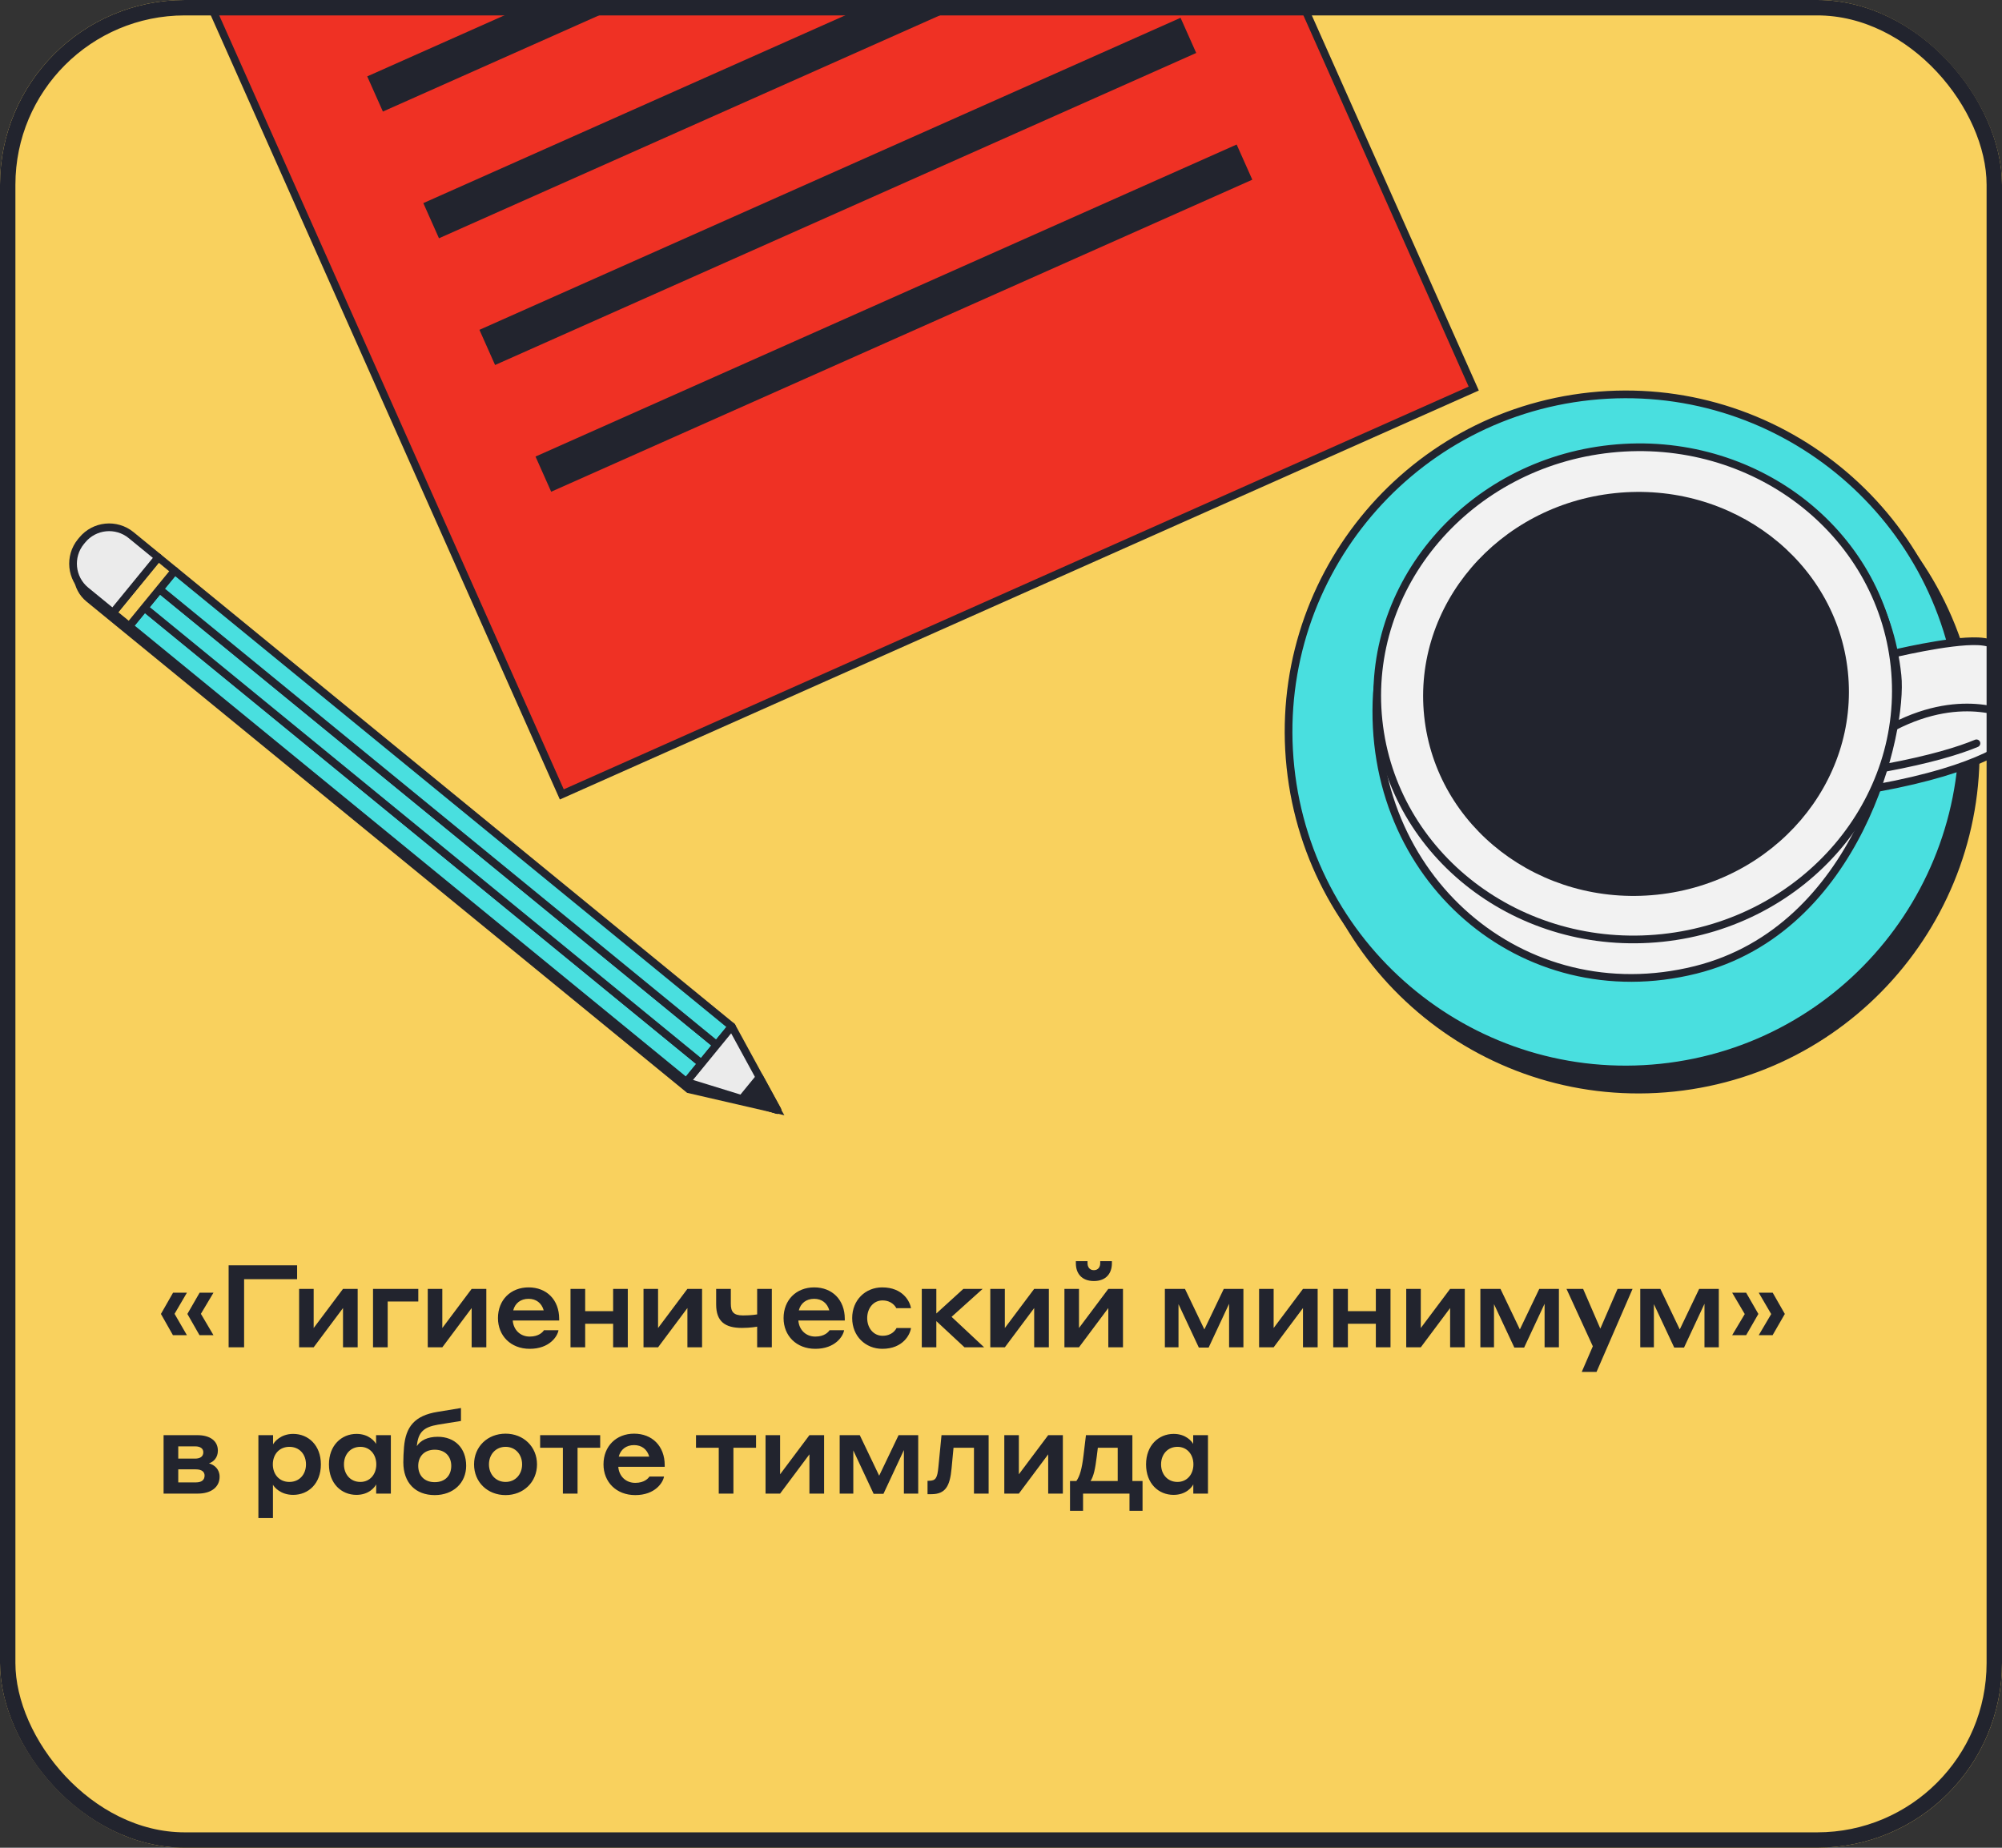
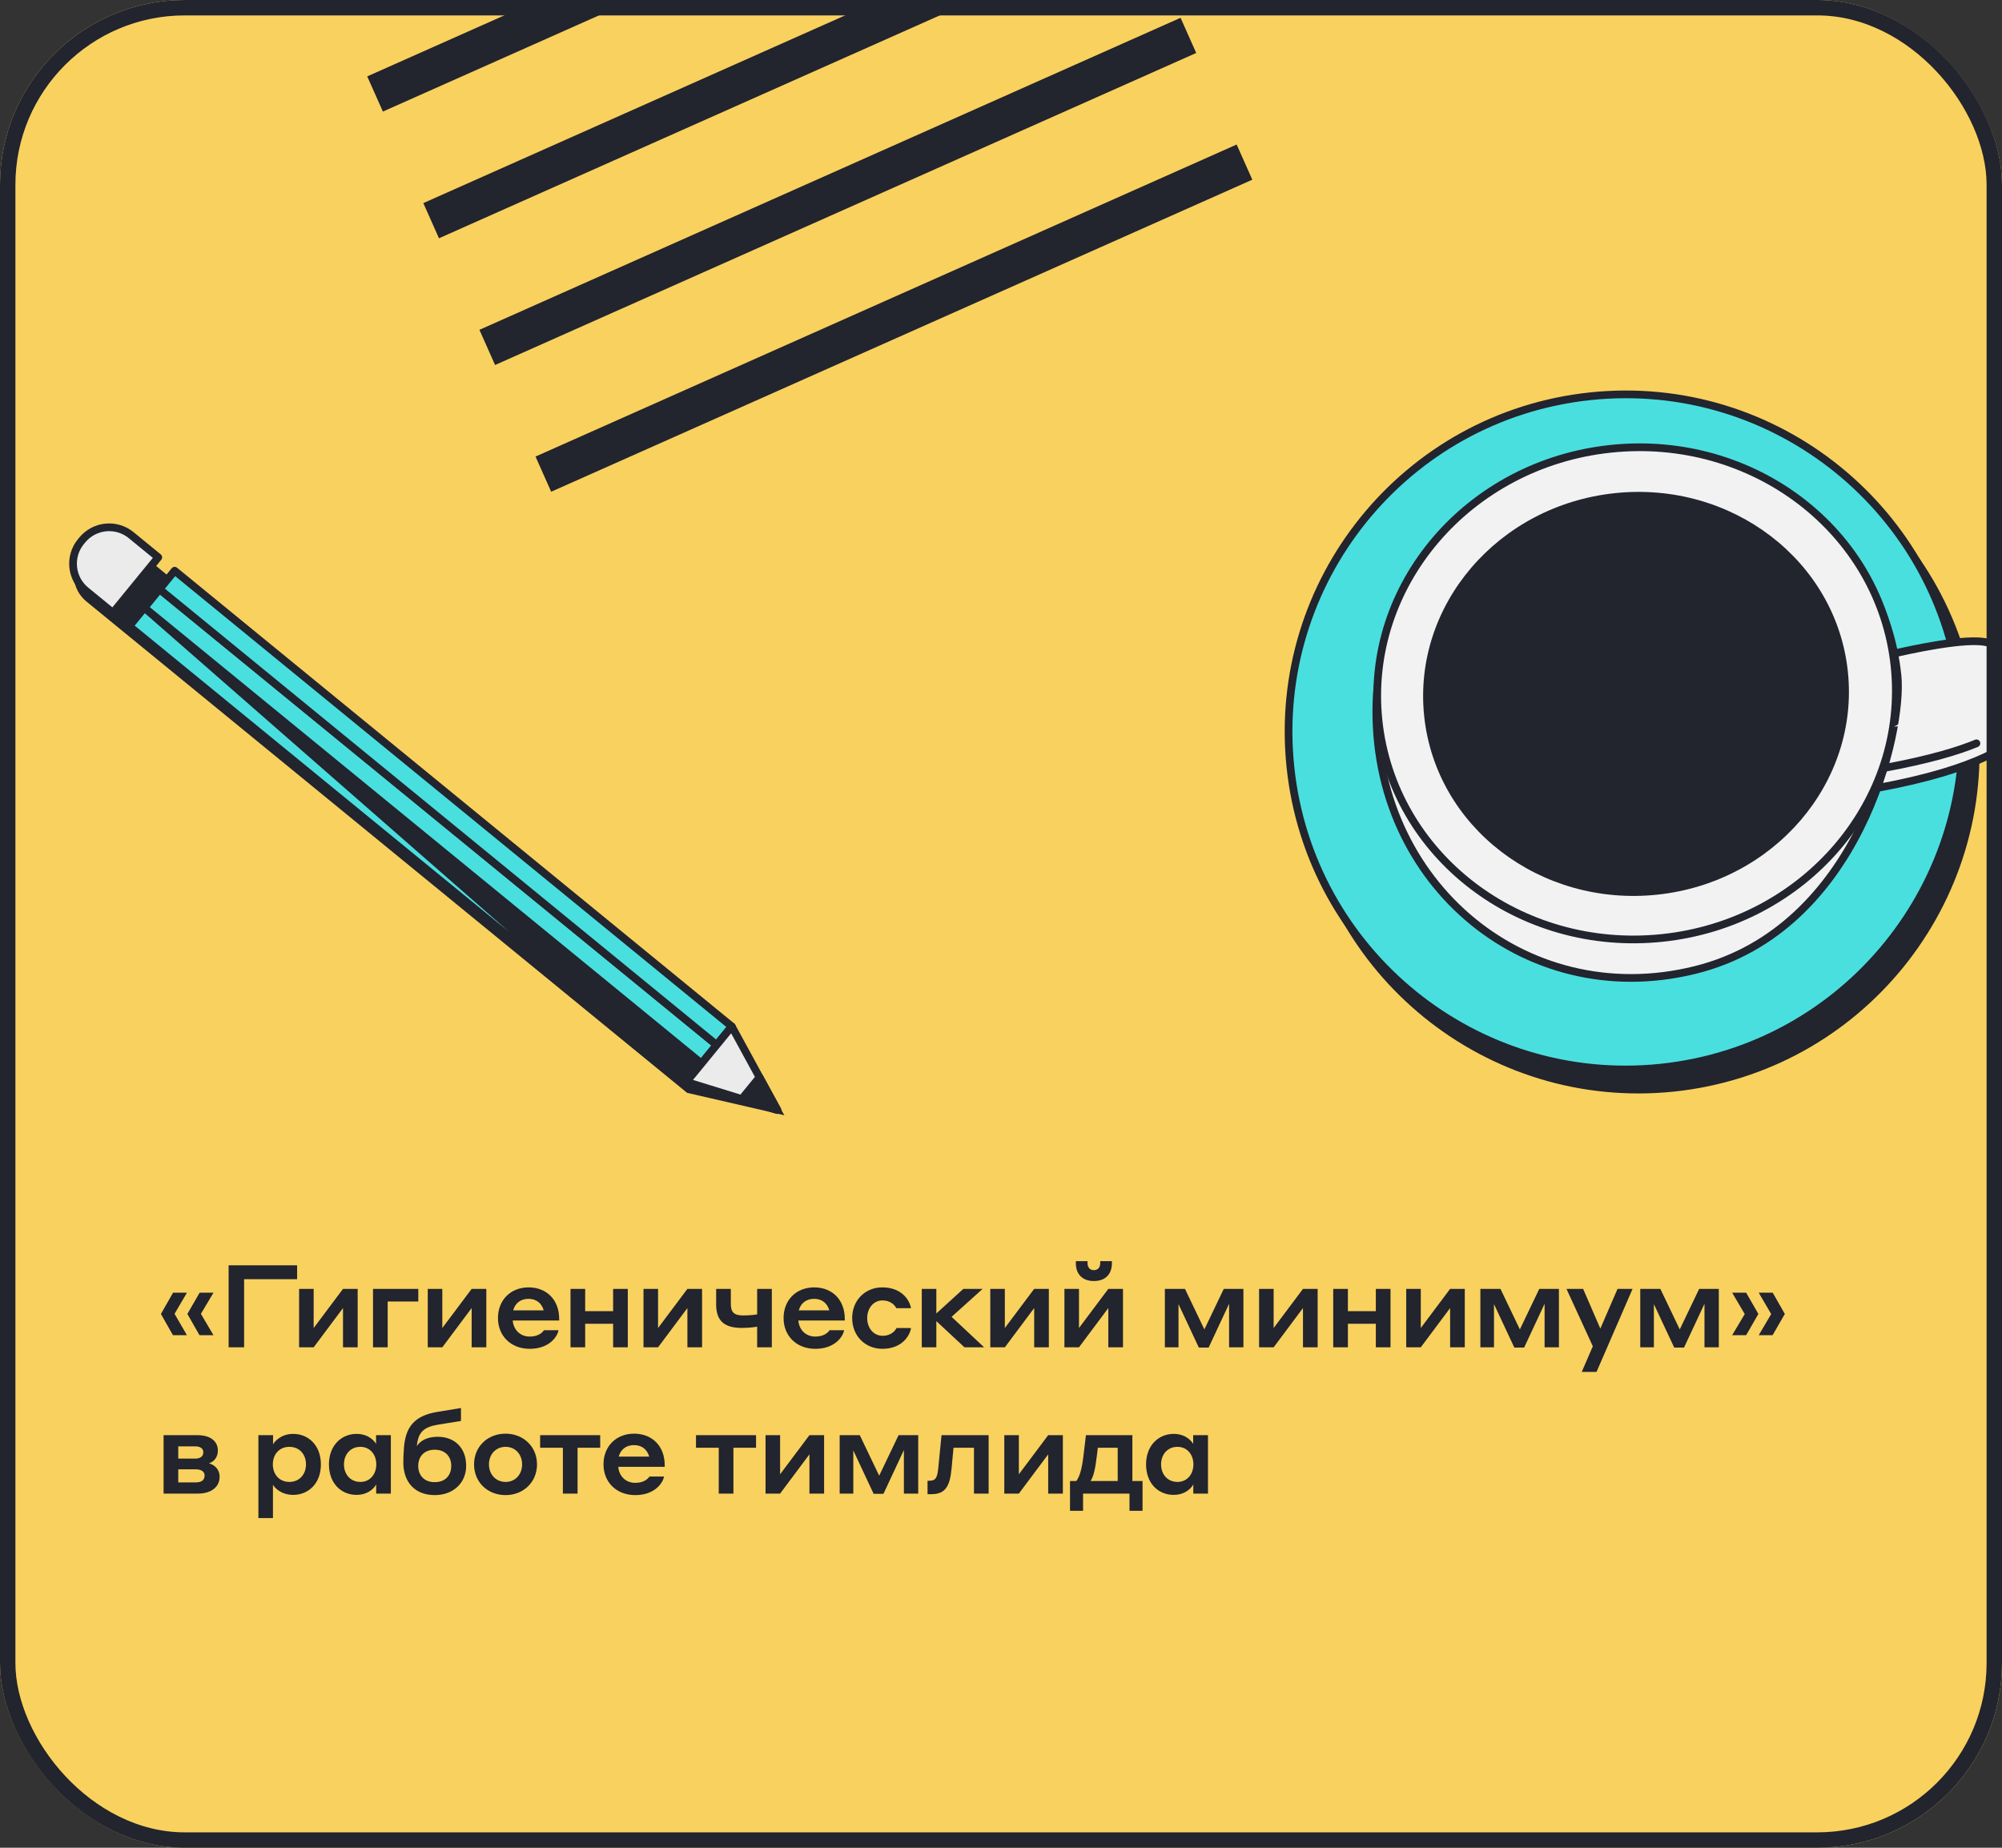
<svg xmlns="http://www.w3.org/2000/svg" width="260" height="240" viewBox="0 0 260 240" fill="none">
  <rect x="0" y="0" width="260" height="240" fill="#333333" stroke="none" />
  <g clip-path="url(#clip0_513_230)">
    <rect width="260" height="240" rx="24" fill="#F9D15E" />
    <path d="M22.475 167.905H24.275L22.67 170.65L24.275 173.425H22.46L20.9 170.665L22.475 167.905ZM25.925 167.905H27.725L26.09 170.65L27.725 173.425H25.91L24.335 170.665L25.925 167.905ZM29.692 175V164.35H38.587V166.15H31.702V175H29.692ZM38.846 175V167.41H40.736V172.495L44.546 167.41H46.451V175H44.546V169.9L40.736 175H38.846ZM48.444 175V167.41H54.324V169.045H50.349V175H48.444ZM55.553 175V167.41H57.443V172.495L61.253 167.41H63.158V175H61.253V169.9L57.443 175H55.553ZM68.647 167.215C70.987 167.215 72.621 168.82 72.621 171.31V171.52H66.591C66.681 172.705 67.537 173.605 68.796 173.605C70.011 173.605 70.507 172.99 70.641 172.78H72.531C72.412 173.56 71.376 175.195 68.796 175.195C66.322 175.195 64.671 173.485 64.671 171.205C64.671 168.85 66.322 167.215 68.647 167.215ZM68.647 168.7C67.612 168.7 66.891 169.27 66.651 170.2H70.612C70.341 169.24 69.621 168.7 68.647 168.7ZM74.092 175V167.41H75.997V170.305H79.627V167.41H81.532V175H79.627V171.94H75.997V175H74.092ZM83.573 175V167.41H85.463V172.495L89.273 167.41H91.178V175H89.273V169.9L85.463 175H83.573ZM98.332 175V172.315C98.332 172.315 97.507 172.48 96.352 172.48C94.177 172.48 93.007 171.655 93.007 169.435V167.41H94.912V169.33C94.912 170.365 95.242 170.86 96.487 170.86C97.597 170.86 98.332 170.725 98.332 170.725V167.41H100.237V175H98.332ZM105.738 167.215C108.078 167.215 109.713 168.82 109.713 171.31V171.52H103.683C103.773 172.705 104.628 173.605 105.888 173.605C107.103 173.605 107.598 172.99 107.733 172.78H109.623C109.503 173.56 108.468 175.195 105.888 175.195C103.413 175.195 101.763 173.485 101.763 171.205C101.763 168.85 103.413 167.215 105.738 167.215ZM105.738 168.7C104.703 168.7 103.983 169.27 103.743 170.2H107.703C107.433 169.24 106.713 168.7 105.738 168.7ZM116.403 169.915C116.298 169.705 115.818 168.91 114.603 168.91C113.433 168.91 112.623 169.93 112.623 171.205C112.623 172.48 113.433 173.5 114.618 173.5C115.863 173.5 116.328 172.705 116.433 172.495H118.308C118.218 173.29 117.303 175.195 114.588 175.195C112.398 175.195 110.673 173.545 110.673 171.205C110.673 168.865 112.383 167.215 114.573 167.215C117.273 167.215 118.188 169.075 118.308 169.915H116.403ZM119.712 175V167.41H121.602V170.605L125.112 167.41H127.617L123.582 171.04L127.812 175H125.262L121.602 171.595V175H119.712ZM128.609 175V167.41H130.499V172.495L134.309 167.41H136.214V175H134.309V169.9L130.499 175H128.609ZM142.062 164.98C142.647 164.98 142.887 164.53 142.887 164.065V163.81H144.402V164.095C144.402 165.37 143.667 166.39 142.062 166.39C140.457 166.39 139.722 165.37 139.722 164.095V163.81H141.237V164.065C141.237 164.53 141.477 164.98 142.062 164.98ZM138.237 175V167.41H140.127V172.495L143.937 167.41H145.842V175H143.937V169.9L140.127 175H138.237ZM151.282 175V167.41H153.892L156.412 172.675L158.932 167.41H161.482V175H159.622V169.345L156.967 175.03H155.692L153.052 169.39V175H151.282ZM163.518 175V167.41H165.408V172.495L169.218 167.41H171.123V175H169.218V169.9L165.408 175H163.518ZM173.146 175V167.41H175.051V170.305H178.681V167.41H180.586V175H178.681V171.94H175.051V175H173.146ZM182.627 175V167.41H184.517V172.495L188.327 167.41H190.232V175H188.327V169.9L184.517 175H182.627ZM192.256 175V167.41H194.866L197.386 172.675L199.906 167.41H202.456V175H200.596V169.345L197.941 175.03H196.666L194.026 169.39V175H192.256ZM205.421 178.195L206.861 174.865L203.441 167.41H205.601L207.836 172.57L210.071 167.41H212.021L207.341 178.195H205.421ZM213.021 175V167.41H215.631L218.151 172.675L220.671 167.41H223.221V175H221.361V169.345L218.706 175.03H217.431L214.791 169.39V175H213.021ZM230.206 173.425H228.406L230.026 170.68L228.406 167.905H230.221L231.796 170.665L230.206 173.425ZM226.771 173.425H224.956L226.591 170.68L224.956 167.905H226.771L228.361 170.665L226.771 173.425ZM21.245 194V186.41H25.655C27.2 186.41 28.295 187.1 28.295 188.42C28.295 189.35 27.71 189.89 27.14 190.07C27.845 190.265 28.52 190.82 28.52 191.81C28.52 193.13 27.455 194 25.685 194H21.245ZM25.355 187.865H23.15V189.455H25.355C25.97 189.455 26.405 189.2 26.405 188.63C26.405 188.135 26 187.865 25.355 187.865ZM25.43 190.85H23.15V192.545H25.43C26.195 192.545 26.57 192.23 26.57 191.645C26.57 191.195 26.225 190.85 25.43 190.85ZM35.448 192.845V197.18H33.558V186.41H35.463V187.61C35.598 187.325 36.423 186.245 38.073 186.245C40.053 186.245 41.673 187.73 41.673 190.205C41.673 192.695 40.053 194.165 38.073 194.165C36.423 194.165 35.598 193.145 35.448 192.845ZM35.433 190.205C35.433 191.495 36.273 192.485 37.578 192.485C38.898 192.485 39.738 191.495 39.738 190.205C39.738 188.9 38.898 187.925 37.578 187.925C36.273 187.925 35.433 188.9 35.433 190.205ZM48.855 192.8C48.705 193.115 47.955 194.165 46.29 194.165C44.34 194.165 42.72 192.695 42.72 190.205C42.72 187.745 44.34 186.245 46.305 186.245C47.91 186.245 48.675 187.235 48.84 187.55V186.41H50.76V194H48.855V192.8ZM48.87 190.205C48.87 188.915 48.045 187.925 46.8 187.925C45.51 187.925 44.67 188.915 44.67 190.205C44.67 191.495 45.51 192.485 46.8 192.485C48.045 192.485 48.87 191.495 48.87 190.205ZM56.85 186.62C59.07 186.62 60.54 188.09 60.54 190.385C60.54 192.62 58.86 194.195 56.46 194.195C53.985 194.195 52.38 192.62 52.38 189.935C52.38 189.26 52.41 188.765 52.47 187.94C52.695 185.36 53.805 183.86 56.85 183.38L59.865 182.885V184.565L56.88 185.045C55.02 185.36 54.3 186.02 54.135 187.835C54.6 187.1 55.515 186.62 56.85 186.62ZM56.46 192.515C57.87 192.515 58.605 191.585 58.605 190.4C58.605 189.23 57.87 188.3 56.46 188.3C55.05 188.3 54.315 189.23 54.315 190.4C54.315 191.585 55.05 192.515 56.46 192.515ZM65.661 186.215C67.971 186.215 69.741 187.895 69.741 190.205C69.741 192.515 67.971 194.195 65.661 194.195C63.321 194.195 61.566 192.515 61.566 190.205C61.566 187.895 63.321 186.215 65.661 186.215ZM65.661 192.485C66.936 192.485 67.806 191.495 67.806 190.205C67.806 188.915 66.936 187.925 65.661 187.925C64.371 187.925 63.501 188.93 63.501 190.205C63.501 191.48 64.371 192.485 65.661 192.485ZM73.102 194V188.045H70.147V186.41H77.947V188.045H75.007V194H73.102ZM82.351 186.215C84.691 186.215 86.326 187.82 86.326 190.31V190.52H80.296C80.386 191.705 81.241 192.605 82.501 192.605C83.716 192.605 84.211 191.99 84.346 191.78H86.236C86.116 192.56 85.081 194.195 82.501 194.195C80.026 194.195 78.376 192.485 78.376 190.205C78.376 187.85 80.026 186.215 82.351 186.215ZM82.351 187.7C81.316 187.7 80.596 188.27 80.356 189.2H84.316C84.046 188.24 83.326 187.7 82.351 187.7ZM93.344 194V188.045H90.389V186.41H98.189V188.045H95.249V194H93.344ZM99.421 194V186.41H101.311V191.495L105.121 186.41H107.026V194H105.121V188.9L101.311 194H99.421ZM109.049 194V186.41H111.659L114.179 191.675L116.699 186.41H119.249V194H117.389V188.345L114.734 194.03H113.459L110.819 188.39V194H109.049ZM121.869 190.55L122.274 186.41H128.394V194H126.489V188.045H123.834L123.579 190.745C123.369 193.025 122.784 194.075 120.969 194.075H120.459V192.335H120.639C121.539 192.335 121.734 191.96 121.869 190.55ZM130.429 194V186.41H132.319V191.495L136.129 186.41H138.034V194H136.129V188.9L132.319 194H130.429ZM140.657 196.235H138.962V192.365H139.787C140.237 191.735 140.507 190.79 140.717 189.035L141.032 186.41H147.062V192.365H148.382V196.235H146.687V194H140.657V196.235ZM145.157 192.365V188.045H142.577L142.442 189.14C142.232 190.82 142.037 191.72 141.632 192.365H145.157ZM154.974 192.8C154.824 193.115 154.074 194.165 152.409 194.165C150.459 194.165 148.839 192.695 148.839 190.205C148.839 187.745 150.459 186.245 152.424 186.245C154.029 186.245 154.794 187.235 154.959 187.55V186.41H156.879V194H154.974V192.8ZM154.989 190.205C154.989 188.915 154.164 187.925 152.919 187.925C151.629 187.925 150.789 188.915 150.789 190.205C150.789 191.495 151.629 192.485 152.919 192.485C154.164 192.485 154.989 191.495 154.989 190.205Z" fill="#22242E" />
-     <rect x="0.987" y="-58.521" width="129.634" height="177" transform="rotate(-23.994 0.987 -58.521)" fill="#EF3124" stroke="#22242E" />
    <rect x="54.977" y="26.381" width="99.669" height="5" transform="rotate(-23.994 54.977 26.381)" fill="#22242E" />
    <rect x="47.692" y="9.922" width="99.669" height="5" transform="rotate(-23.994 47.692 9.922)" fill="#22242E" />
    <rect x="62.263" y="42.841" width="99.669" height="5" transform="rotate(-23.994 62.263 42.841)" fill="#22242E" />
    <rect x="69.548" y="59.301" width="99.669" height="5" transform="rotate(-23.994 69.548 59.301)" fill="#22242E" />
    <path d="M217.39 141.282C241.438 138.75 258.877 117.177 256.342 93.097C253.807 69.017 232.258 51.548 208.21 54.08C184.163 56.611 166.724 78.184 169.259 102.264C171.794 126.344 193.343 143.813 217.39 141.282Z" fill="#22242E" stroke="#22242E" stroke-linecap="round" stroke-linejoin="round" />
    <path d="M215.721 138.669C239.768 136.137 257.208 114.564 254.673 90.484C252.138 66.404 230.589 48.936 206.541 51.467C182.494 53.999 165.055 75.572 167.59 99.652C170.125 123.732 191.674 141.2 215.721 138.669Z" fill="#49DFDF" stroke="#22242E" stroke-linecap="round" stroke-linejoin="round" />
    <path d="M245.451 85.01C245.451 85.01 253.133 83.127 256.89 83.296C259.279 83.395 260.863 84.621 261.646 85.4C262.004 85.767 262.244 86.231 262.328 86.733L263.391 92.789C263.516 93.478 263.348 94.198 262.918 94.754C261.562 96.502 257.276 99.878 243.803 102.349C224.849 105.823 245.452 85.021 245.452 85.021L245.451 85.01Z" fill="#F2F2F2" stroke="#22242E" stroke-linecap="round" stroke-linejoin="round" />
    <path d="M238.097 69.841C240.581 72.345 245.414 78.101 246.426 87.715C247.191 94.984 241.401 120.693 220.195 125.978C197.747 131.574 177.382 113.978 178.816 90.068C179.805 73.532 217.402 49.005 238.097 69.841Z" fill="#F2F2F2" stroke="#22242E" stroke-linecap="round" stroke-linejoin="round" />
    <path d="M215.881 121.826C234.388 119.878 247.894 104.076 246.047 86.532C244.2 68.987 227.7 56.344 209.193 58.292C190.686 60.24 177.181 76.042 179.028 93.587C180.874 111.131 197.374 123.775 215.881 121.826Z" fill="#F2F2F2" stroke="#22242E" stroke-linecap="round" stroke-linejoin="round" />
    <path d="M215.215 116.207C230.409 114.608 241.498 101.636 239.982 87.235C238.466 72.833 224.919 62.455 209.725 64.055C194.531 65.654 183.443 78.626 184.959 93.027C186.475 107.429 200.021 117.807 215.215 116.207Z" fill="#22242E" />
    <path d="M261.453 93.142C261.453 93.142 255.125 89.639 245.959 94.379Z" fill="#F2F2F2" />
-     <path d="M261.453 93.142C261.453 93.142 255.125 89.639 245.959 94.379" stroke="#22242E" stroke-linecap="round" stroke-linejoin="round" />
    <path d="M256.681 96.548C254.493 97.459 250.793 98.625 244.656 99.76Z" fill="#F2F2F2" />
    <path d="M256.681 96.548C254.493 97.459 250.793 98.625 244.656 99.76" stroke="#22242E" stroke-linecap="round" stroke-linejoin="round" />
    <path fill-rule="evenodd" clip-rule="evenodd" d="M10.76 71.566C12.34 69.634 15.188 69.349 17.12 70.93L20.64 73.809L20.639 73.809L22.765 75.549L22.766 75.548L94.332 134.096L95.031 133.019L101.866 144.857L89.231 141.944L89.233 141.941L89.231 141.943L16.875 82.749L16.875 82.749L14.748 81.01L14.748 81.01L11.229 78.13C9.297 76.55 9.012 73.702 10.592 71.77L10.76 71.566ZM92.632 136.712L20.802 77.949L20.802 77.949L92.632 136.712L92.632 136.712Z" fill="#22242E" />
-     <path d="M18.753 78.93L16.789 81.331L89.146 140.525L91.11 138.125L18.753 78.93Z" fill="#49DFDF" stroke="#22242E" stroke-miterlimit="1.5" stroke-linecap="round" stroke-linejoin="round" />
+     <path d="M18.753 78.93L16.789 81.331L89.146 140.525L18.753 78.93Z" fill="#49DFDF" stroke="#22242E" stroke-miterlimit="1.5" stroke-linecap="round" stroke-linejoin="round" />
    <path d="M20.717 76.53L18.753 78.93L91.11 138.125L93.073 135.724L20.717 76.53Z" fill="#49DFDF" stroke="#22242E" stroke-miterlimit="1.5" stroke-linecap="round" stroke-linejoin="round" />
    <path d="M22.68 74.129L20.717 76.53L93.073 135.724L95.037 133.324L22.68 74.129Z" fill="#49DFDF" stroke="#22242E" stroke-miterlimit="1.5" stroke-linecap="round" stroke-linejoin="round" />
    <path fill-rule="evenodd" clip-rule="evenodd" d="M100.962 144.181L95.037 133.324L89.146 140.525L100.962 144.181Z" fill="#EBEBEB" stroke="#22242E" stroke-miterlimit="1.5" stroke-linecap="round" stroke-linejoin="round" />
    <path fill-rule="evenodd" clip-rule="evenodd" d="M100.961 144.181L98.641 139.929L96.334 142.749L100.961 144.181Z" fill="#22242E" stroke="#22242E" stroke-miterlimit="1.5" stroke-linecap="round" stroke-linejoin="round" />
-     <path d="M20.554 72.39L14.663 79.591L16.789 81.33L22.68 74.129L20.554 72.39Z" fill="#F9D15E" stroke="#22242E" stroke-miterlimit="1.5" stroke-linecap="round" stroke-linejoin="round" />
    <path fill-rule="evenodd" clip-rule="evenodd" d="M17.035 69.511C15.103 67.93 12.255 68.215 10.675 70.147L10.507 70.351C8.927 72.283 9.212 75.131 11.144 76.712L14.663 79.591L20.554 72.39L17.035 69.511Z" fill="#EBEBEB" stroke="#22242E" stroke-miterlimit="1.5" stroke-linecap="round" stroke-linejoin="round" />
  </g>
  <rect x="1" y="1" width="258" height="238" rx="23" stroke="#22242E" stroke-width="2" />
  <defs>
    <clipPath id="clip0_513_230">
      <rect width="260" height="240" rx="24" fill="white" />
    </clipPath>
  </defs>
</svg>